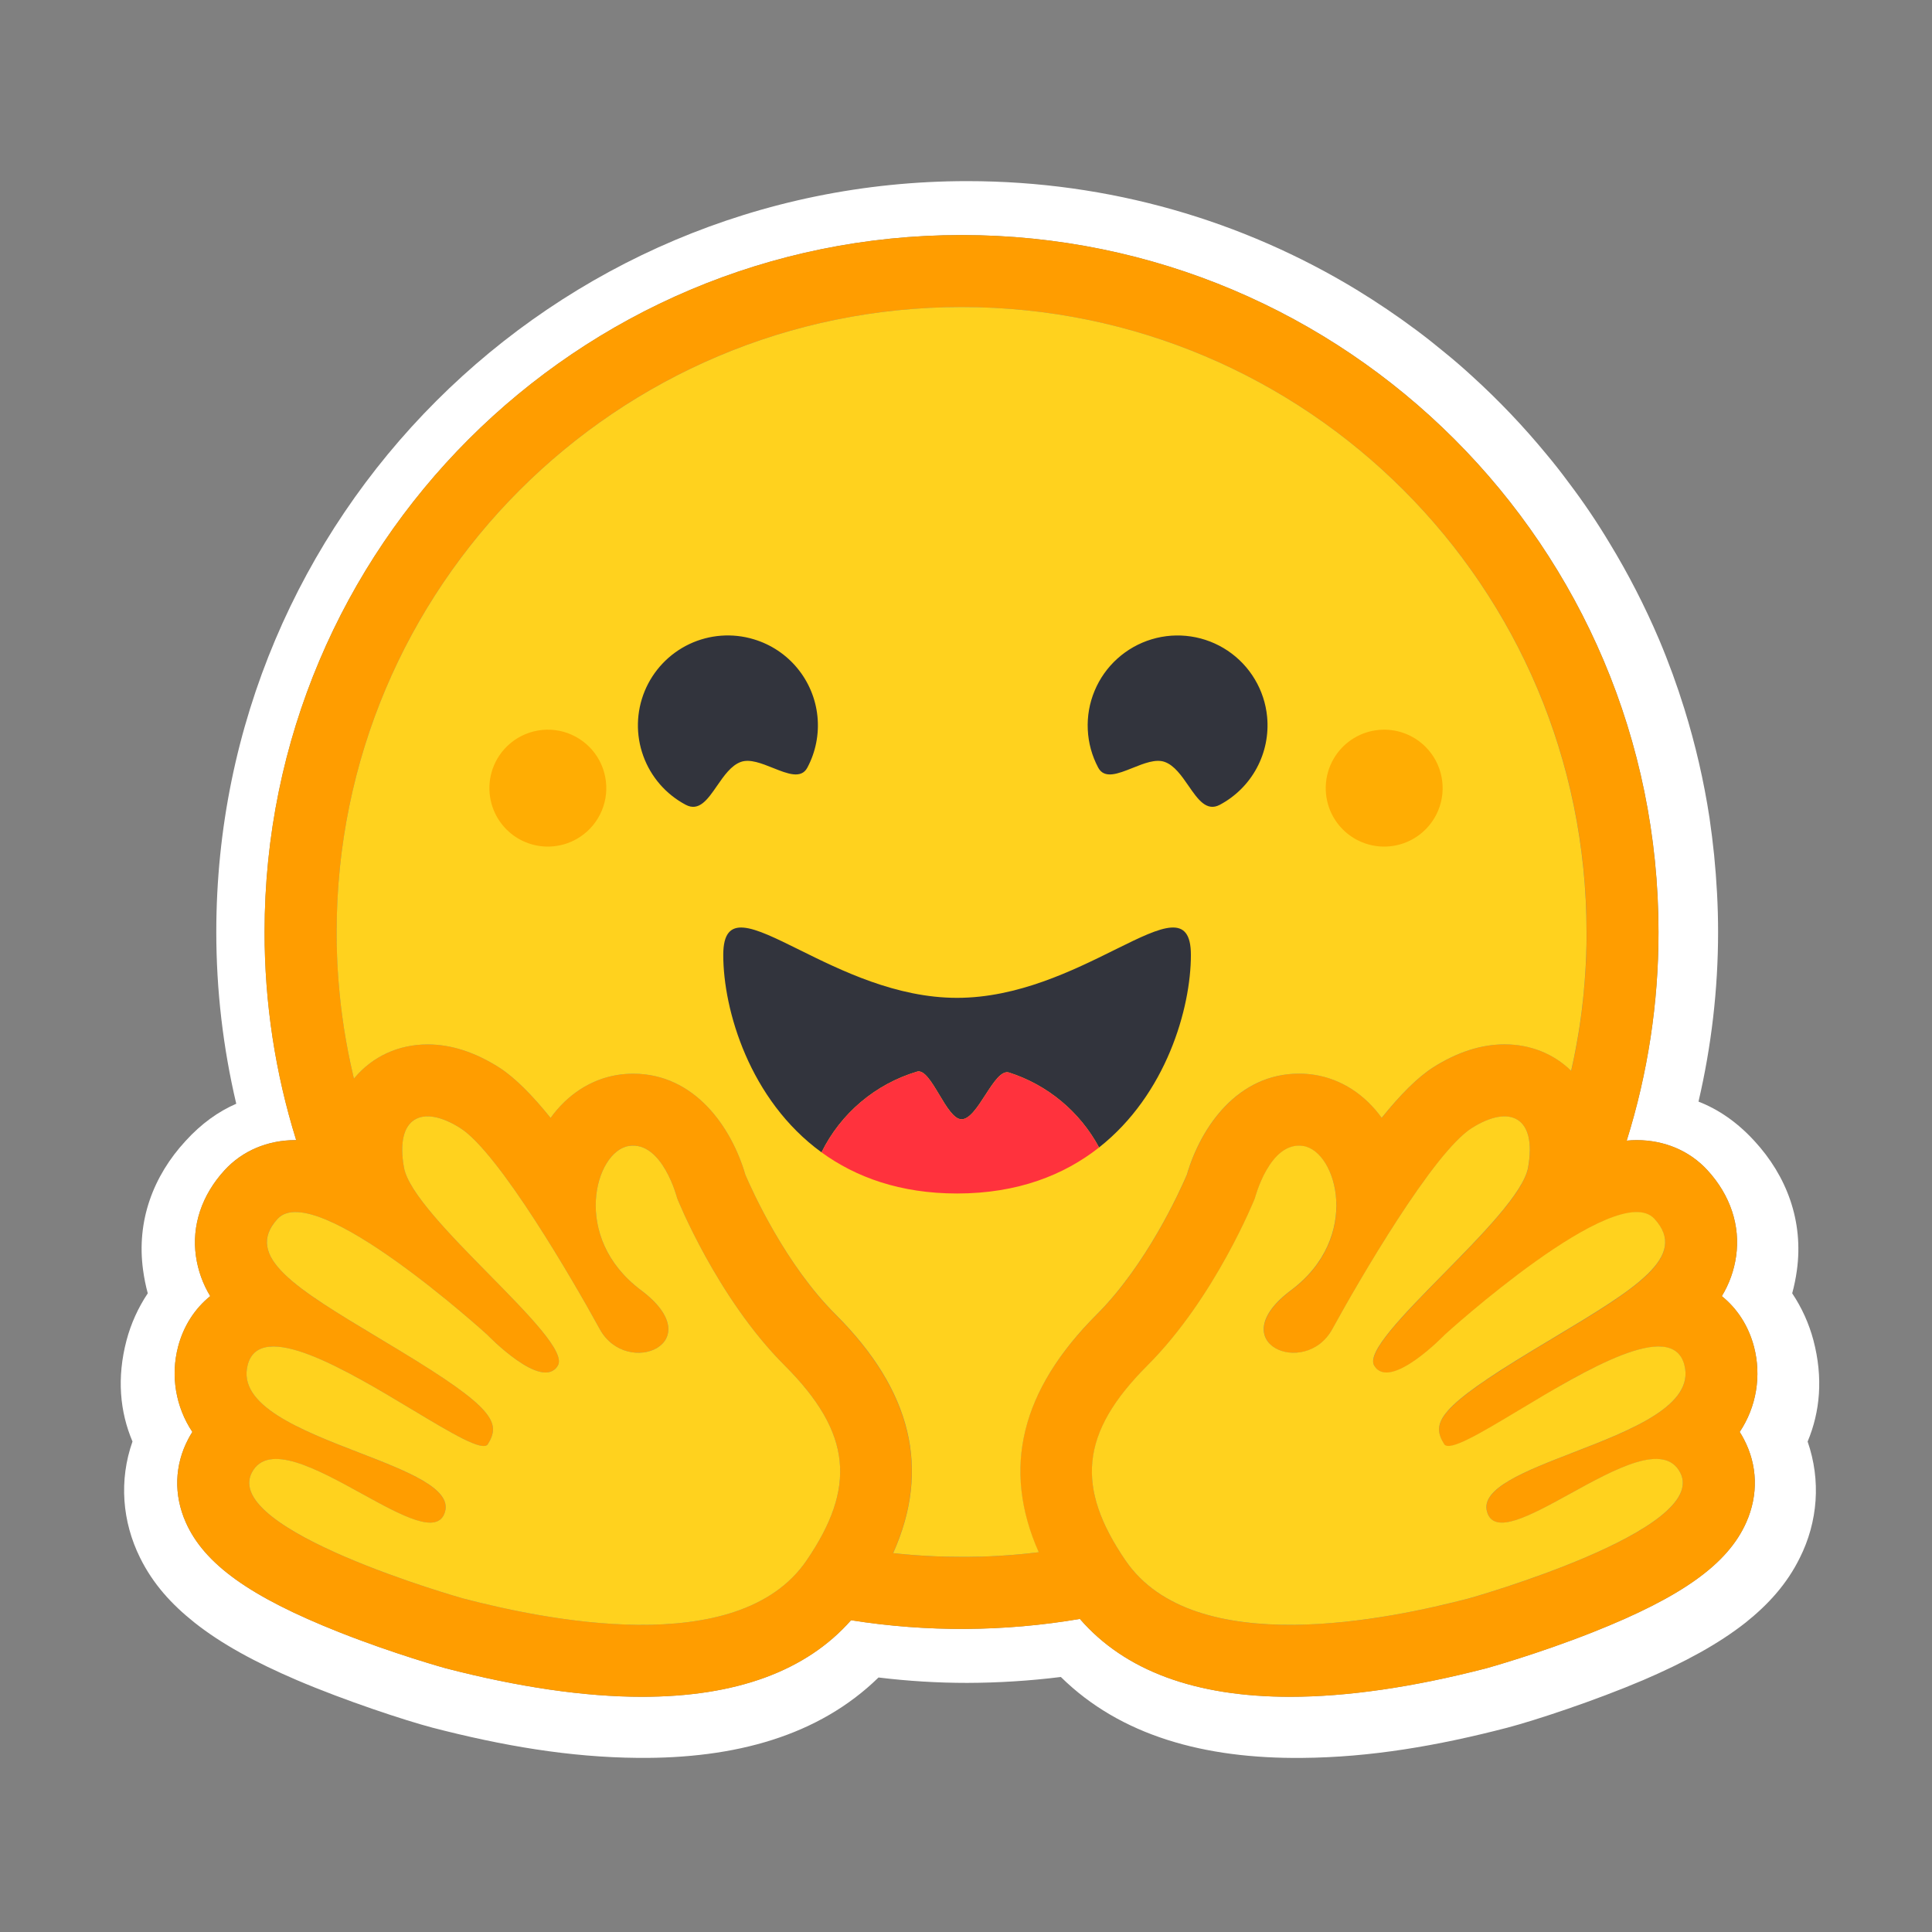
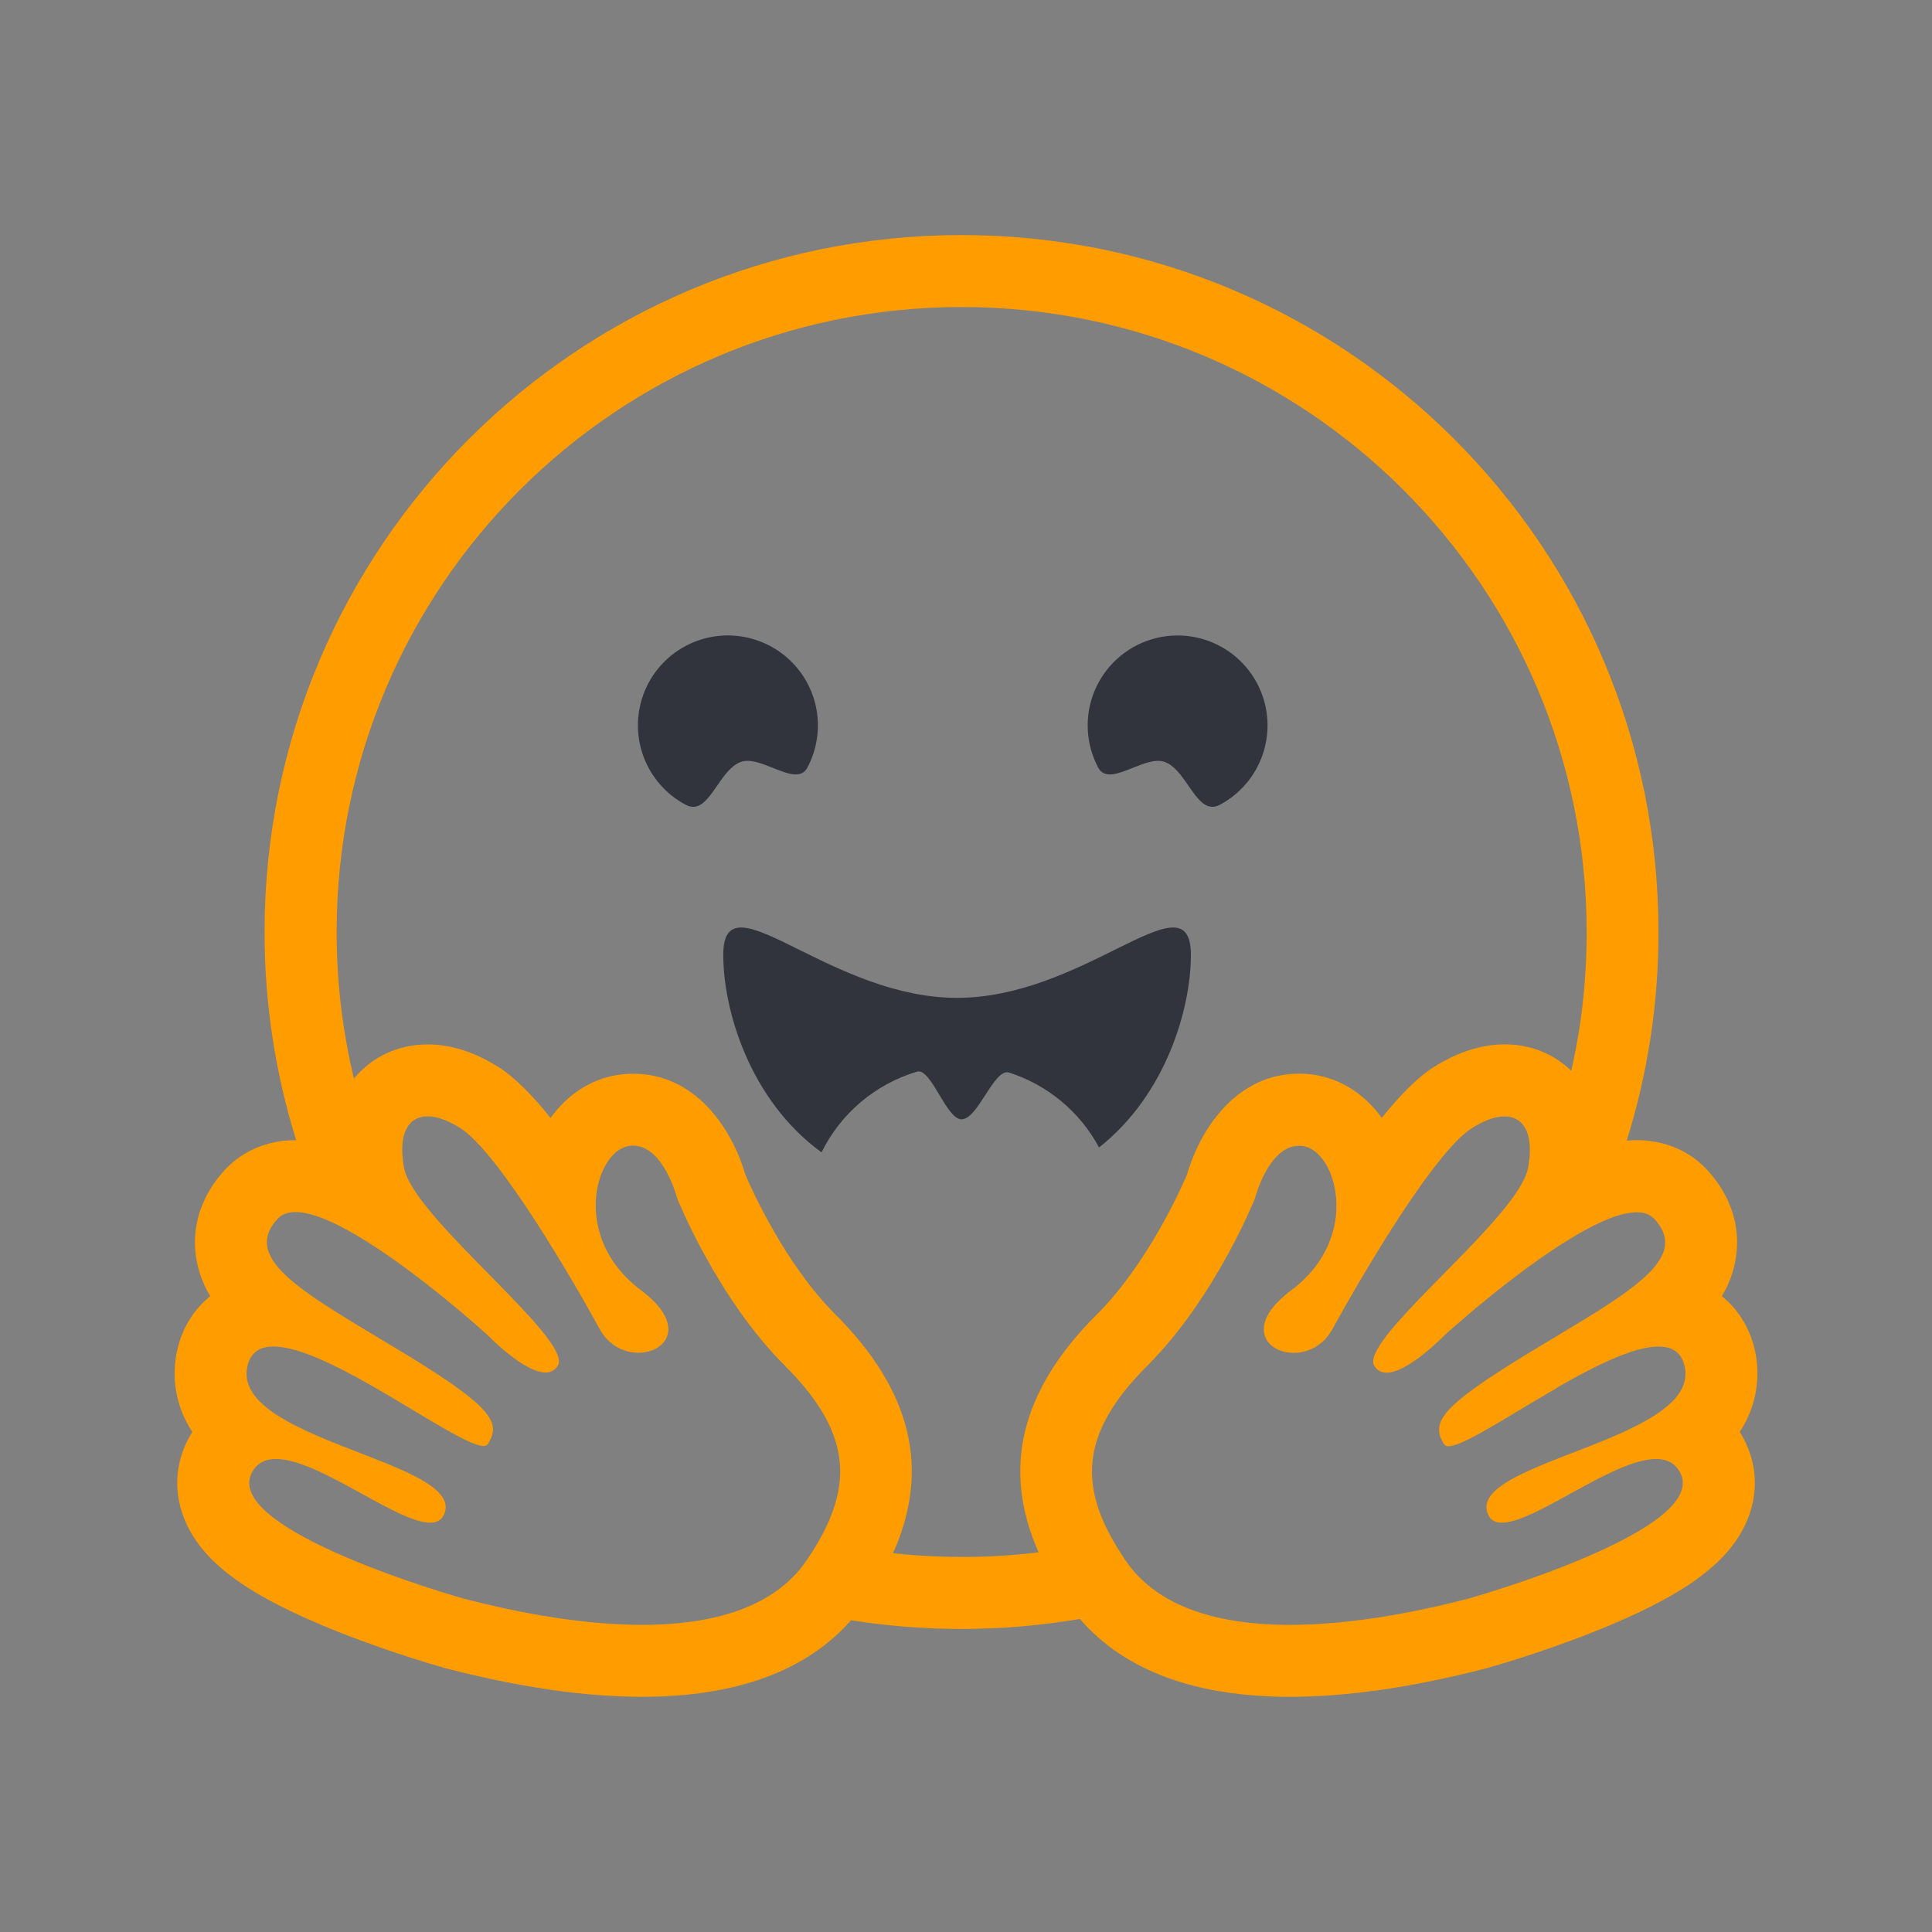
<svg xmlns="http://www.w3.org/2000/svg" width="64" height="64" viewBox="0 0 64 64" fill="none">
  <rect x="0" y="0" width="64" height="64" fill="#808080" stroke="none" />
-   <path d="M60.072 44.398C59.925 43.844 59.687 43.319 59.369 42.843C59.437 42.593 59.489 42.338 59.524 42.081C59.75 40.448 59.184 38.953 58.118 37.797C57.54 37.166 56.92 36.748 56.265 36.492C56.695 34.65 56.913 32.765 56.914 30.873C56.914 30.009 56.865 29.163 56.783 28.329C56.74 27.913 56.689 27.498 56.628 27.083C56.441 25.861 56.162 24.655 55.795 23.475C55.554 22.699 55.276 21.936 54.96 21.187C54.488 20.078 53.937 19.005 53.31 17.976C52.899 17.291 52.452 16.629 51.969 15.992C51.733 15.671 51.487 15.357 51.231 15.051C50.472 14.128 49.647 13.262 48.763 12.459C48.469 12.189 48.168 11.928 47.858 11.677C47.552 11.423 47.24 11.176 46.922 10.939C46.282 10.462 45.62 10.014 44.938 9.598C41.173 7.311 36.758 6 32.04 6C18.3 6 7.165 17.136 7.165 30.874C7.165 32.79 7.387 34.699 7.826 36.563C7.236 36.819 6.671 37.219 6.146 37.797C5.08 38.952 4.514 40.441 4.74 42.074C4.775 42.333 4.826 42.59 4.895 42.843C4.577 43.319 4.339 43.844 4.192 44.398C3.864 45.644 3.972 46.768 4.389 47.752C3.936 49.039 4.049 50.409 4.639 51.601C5.068 52.471 5.682 53.144 6.438 53.746C7.338 54.461 8.464 55.068 9.822 55.651C11.443 56.343 13.421 56.992 14.321 57.23C16.644 57.832 18.872 58.213 21.131 58.232C24.348 58.261 27.119 57.505 29.102 55.569C30.077 55.688 31.058 55.748 32.04 55.748C33.077 55.745 34.113 55.68 35.142 55.552C37.121 57.501 39.903 58.264 43.132 58.233C45.39 58.215 47.618 57.834 49.936 57.231C50.841 56.993 52.819 56.344 54.44 55.653C55.798 55.069 56.924 54.461 57.83 53.747C58.581 53.145 59.194 52.472 59.623 51.602C60.219 50.411 60.326 49.04 59.88 47.754C60.292 46.769 60.4 45.643 60.072 44.398ZM57.766 47.669C58.223 48.535 58.252 49.514 57.849 50.426C57.239 51.807 55.721 52.896 52.774 54.064C50.942 54.791 49.264 55.255 49.249 55.26C46.825 55.888 44.633 56.208 42.736 56.208C39.593 56.208 37.255 55.34 35.772 53.628C33.265 54.055 30.704 54.07 28.192 53.671C26.707 55.355 24.383 56.208 21.267 56.208C19.369 56.208 17.177 55.888 14.753 55.26C14.739 55.255 13.061 54.791 11.228 54.064C8.281 52.896 6.764 51.808 6.153 50.426C5.75 49.514 5.78 48.535 6.236 47.669C6.278 47.588 6.324 47.51 6.372 47.434C6.098 47.023 5.915 46.559 5.833 46.072C5.752 45.585 5.775 45.087 5.9 44.609C6.081 43.92 6.456 43.347 6.964 42.935C6.719 42.532 6.559 42.084 6.492 41.618C6.345 40.603 6.682 39.59 7.44 38.764C8.03 38.121 8.864 37.767 9.787 37.767H9.812C9.116 35.536 8.763 33.211 8.765 30.873C8.765 18.123 19.101 7.786 31.853 7.786C44.605 7.786 54.941 18.122 54.941 30.873C54.943 33.217 54.588 35.548 53.887 37.785C53.998 37.774 54.108 37.768 54.215 37.768C55.139 37.768 55.973 38.122 56.562 38.765C57.32 39.59 57.657 40.604 57.51 41.618C57.444 42.085 57.283 42.533 57.038 42.936C57.547 43.347 57.922 43.921 58.103 44.61C58.228 45.087 58.25 45.586 58.169 46.073C58.088 46.56 57.904 47.024 57.63 47.435C57.679 47.51 57.725 47.588 57.766 47.669Z" fill="white" />
  <path d="M57.63 47.435C57.904 47.024 58.088 46.56 58.169 46.073C58.25 45.586 58.228 45.087 58.103 44.61C57.922 43.921 57.547 43.347 57.038 42.936C57.283 42.533 57.444 42.085 57.51 41.618C57.657 40.604 57.32 39.59 56.562 38.765C55.973 38.122 55.139 37.768 54.215 37.768C54.108 37.768 53.998 37.774 53.887 37.785C54.587 35.548 54.942 33.218 54.939 30.875C54.939 18.124 44.603 7.787 31.852 7.787C19.102 7.787 8.764 18.123 8.764 30.875C8.762 33.212 9.115 35.537 9.811 37.769H9.786C8.863 37.769 8.029 38.122 7.439 38.765C6.682 39.59 6.345 40.604 6.491 41.618C6.558 42.085 6.719 42.533 6.964 42.936C6.455 43.347 6.08 43.921 5.899 44.61C5.774 45.088 5.751 45.586 5.833 46.073C5.914 46.56 6.098 47.025 6.372 47.435C6.323 47.511 6.278 47.59 6.236 47.67C5.78 48.537 5.75 49.516 6.153 50.427C6.764 51.809 8.281 52.897 11.228 54.066C13.06 54.792 14.739 55.257 14.753 55.261C17.177 55.89 19.369 56.209 21.267 56.209C24.383 56.209 26.707 55.357 28.192 53.673C30.704 54.071 33.265 54.056 35.773 53.63C37.255 55.342 39.593 56.209 42.736 56.209C44.633 56.209 46.825 55.89 49.249 55.261C49.264 55.257 50.941 54.792 52.774 54.066C55.721 52.897 57.239 51.809 57.849 50.427C58.252 49.516 58.223 48.537 57.766 47.67C57.725 47.589 57.679 47.51 57.63 47.435ZM27.13 51.036C27.002 51.26 26.865 51.478 26.72 51.69C26.336 52.252 25.831 52.682 25.245 53.001C24.125 53.612 22.707 53.825 21.267 53.825C18.991 53.825 16.659 53.293 15.352 52.954C15.287 52.937 7.338 50.692 8.344 48.78C8.514 48.459 8.792 48.331 9.143 48.331C10.56 48.331 13.141 50.441 14.249 50.441C14.497 50.441 14.672 50.335 14.743 50.078C15.216 48.383 7.561 47.67 8.205 45.216C8.319 44.782 8.628 44.605 9.061 44.605C10.935 44.605 15.14 47.9 16.019 47.9C16.087 47.9 16.135 47.88 16.161 47.839C16.165 47.832 16.169 47.826 16.172 47.82C16.585 47.138 16.349 46.642 13.521 44.91L13.249 44.745C10.137 42.862 7.953 41.728 9.195 40.376C9.338 40.22 9.541 40.151 9.787 40.151C10.079 40.151 10.432 40.248 10.821 40.412C12.464 41.105 14.742 42.996 15.694 43.82C15.844 43.95 15.992 44.081 16.14 44.214C16.14 44.214 17.345 45.466 18.073 45.466C18.241 45.466 18.383 45.4 18.48 45.237C18.996 44.366 13.682 40.339 13.382 38.677C13.179 37.551 13.524 36.981 14.164 36.981C14.468 36.981 14.839 37.11 15.248 37.37C16.519 38.176 18.971 42.391 19.869 44.031C20.17 44.58 20.684 44.812 21.147 44.812C22.066 44.812 22.784 43.899 21.231 42.738C18.898 40.992 19.717 38.138 20.83 37.962C20.878 37.955 20.926 37.951 20.974 37.951C21.987 37.951 22.433 39.696 22.433 39.696C22.433 39.696 23.743 42.985 25.993 45.233C28.034 47.273 28.319 48.948 27.13 51.036ZM34.405 51.422L34.288 51.435L34.089 51.458C33.984 51.469 33.88 51.48 33.774 51.489L33.672 51.498L33.578 51.506L33.445 51.517L33.299 51.528L33.152 51.537L33.12 51.539C33.082 51.541 33.043 51.544 33.005 51.546L32.956 51.549C32.91 51.551 32.865 51.553 32.819 51.555L32.66 51.562L32.516 51.567L32.42 51.57H32.371C32.341 51.57 32.311 51.571 32.281 51.572H32.234C32.204 51.572 32.174 51.572 32.144 51.573L32.022 51.575H31.851C31.717 51.575 31.583 51.573 31.45 51.571L31.341 51.568C31.311 51.568 31.28 51.567 31.249 51.566L31.134 51.562L30.992 51.557L30.864 51.551L30.831 51.55L30.709 51.543C30.674 51.541 30.641 51.54 30.607 51.537L30.528 51.533C30.429 51.526 30.33 51.52 30.231 51.512L30.127 51.504C30.083 51.5 30.039 51.496 29.996 51.492C29.945 51.488 29.894 51.483 29.843 51.478C29.757 51.47 29.672 51.462 29.586 51.452H29.582C30.831 48.667 30.199 46.066 27.676 43.545C26.021 41.892 24.921 39.452 24.692 38.917C24.23 37.331 23.007 35.568 20.975 35.568C20.803 35.568 20.632 35.582 20.462 35.608C19.572 35.748 18.794 36.261 18.239 37.032C17.639 36.286 17.056 35.693 16.529 35.358C15.734 34.853 14.94 34.598 14.168 34.598C13.203 34.598 12.341 34.994 11.74 35.712L11.725 35.731C11.713 35.684 11.702 35.636 11.691 35.589L11.69 35.582C11.575 35.093 11.479 34.6 11.402 34.104C11.402 34.101 11.402 34.097 11.4 34.094C11.394 34.057 11.388 34.019 11.383 33.981C11.366 33.871 11.35 33.759 11.335 33.648C11.329 33.598 11.322 33.547 11.316 33.497L11.297 33.345C11.291 33.294 11.286 33.249 11.28 33.2L11.279 33.188C11.257 32.992 11.238 32.795 11.222 32.598L11.216 32.522L11.206 32.393C11.203 32.358 11.2 32.322 11.199 32.287C11.199 32.279 11.197 32.27 11.197 32.262C11.19 32.163 11.184 32.064 11.179 31.965C11.177 31.913 11.174 31.862 11.171 31.81L11.166 31.675L11.165 31.634L11.16 31.509L11.158 31.403C11.158 31.36 11.155 31.318 11.155 31.276C11.154 31.233 11.153 31.187 11.153 31.142C11.152 31.097 11.153 31.053 11.151 31.008C11.15 30.964 11.151 30.919 11.151 30.875C11.151 19.441 20.421 10.171 31.856 10.171C43.29 10.171 52.56 19.441 52.56 30.875V31.142C52.56 31.186 52.558 31.231 52.557 31.276C52.557 31.312 52.556 31.349 52.555 31.386C52.555 31.419 52.553 31.452 52.552 31.484C52.552 31.526 52.55 31.567 52.548 31.609V31.612L52.543 31.758C52.541 31.8 52.539 31.843 52.537 31.885L52.536 31.915L52.528 32.05C52.512 32.341 52.49 32.631 52.462 32.92V32.924C52.458 32.971 52.453 33.019 52.448 33.066L52.436 33.179L52.411 33.398L52.397 33.51L52.38 33.64C52.374 33.688 52.368 33.736 52.361 33.783C52.353 33.836 52.345 33.889 52.337 33.942L52.319 34.068L52.296 34.21C52.289 34.257 52.28 34.304 52.272 34.351C52.263 34.398 52.256 34.445 52.247 34.492C52.231 34.586 52.214 34.68 52.196 34.774C52.168 34.914 52.14 35.054 52.111 35.194L52.081 35.332C52.071 35.378 52.06 35.425 52.05 35.471C51.467 34.905 50.696 34.596 49.845 34.596C49.072 34.596 48.278 34.852 47.483 35.356C46.956 35.691 46.373 36.284 45.773 37.03C45.217 36.259 44.439 35.747 43.55 35.606C43.38 35.58 43.209 35.566 43.037 35.566C41.005 35.566 39.782 37.329 39.319 38.915C39.09 39.45 37.989 41.891 36.333 43.546C33.812 46.058 33.176 48.648 34.405 51.422ZM55.779 45.846L55.771 45.87C55.75 45.925 55.726 45.979 55.699 46.031C55.679 46.069 55.657 46.106 55.632 46.142C55.587 46.21 55.537 46.275 55.483 46.337C55.47 46.351 55.458 46.365 55.444 46.379C55.424 46.4 55.404 46.421 55.384 46.441C55.016 46.805 54.455 47.125 53.822 47.418C53.75 47.45 53.677 47.483 53.603 47.516L53.53 47.548C53.481 47.57 53.432 47.591 53.381 47.612C53.332 47.634 53.281 47.655 53.23 47.676L53.078 47.739C52.721 47.885 52.356 48.025 52 48.163L51.847 48.222L51.697 48.281C51.597 48.32 51.498 48.359 51.401 48.398L51.255 48.457L51.113 48.515L51.043 48.545C50.996 48.564 50.95 48.584 50.905 48.603C49.857 49.053 49.102 49.51 49.261 50.078C49.265 50.094 49.27 50.109 49.276 50.124C49.29 50.167 49.309 50.206 49.334 50.244C49.348 50.266 49.364 50.287 49.382 50.306C49.569 50.5 49.908 50.469 50.335 50.315C50.395 50.293 50.455 50.27 50.514 50.246L50.552 50.231C50.65 50.189 50.753 50.143 50.859 50.093C50.885 50.08 50.912 50.068 50.939 50.054C51.462 49.798 52.054 49.454 52.642 49.141C52.877 49.014 53.116 48.893 53.357 48.779C53.914 48.517 54.438 48.331 54.858 48.331C55.056 48.331 55.23 48.371 55.375 48.464L55.4 48.48C55.491 48.545 55.567 48.627 55.624 48.723C55.636 48.741 55.647 48.761 55.657 48.78C55.865 49.175 55.691 49.584 55.284 49.985C54.893 50.37 54.285 50.747 53.594 51.096C53.542 51.122 53.491 51.148 53.439 51.173C51.382 52.184 48.688 52.944 48.65 52.954C47.932 53.14 46.906 53.384 45.749 53.567L45.578 53.594L45.55 53.598C45.42 53.617 45.291 53.636 45.161 53.653C45.029 53.67 44.895 53.687 44.761 53.702L44.737 53.704C44.25 53.76 43.762 53.797 43.273 53.815H43.266C43.089 53.822 42.912 53.825 42.735 53.825H42.531C42.261 53.821 41.992 53.809 41.722 53.788C41.716 53.788 41.709 53.788 41.703 53.787C41.607 53.779 41.511 53.77 41.414 53.76C41.315 53.749 41.215 53.737 41.116 53.724C41.051 53.715 40.986 53.705 40.921 53.694C40.855 53.684 40.788 53.673 40.723 53.661L40.633 53.644L40.626 53.643C40.531 53.625 40.437 53.605 40.343 53.583C40.288 53.571 40.234 53.559 40.18 53.544L40.148 53.536C40.121 53.529 40.095 53.522 40.068 53.515L40.054 53.511L39.97 53.487C39.939 53.478 39.908 53.469 39.878 53.46L39.867 53.457L39.788 53.432C39.758 53.423 39.728 53.413 39.698 53.404L39.625 53.379L39.571 53.36C39.519 53.342 39.467 53.323 39.416 53.304L39.368 53.285L39.328 53.269C39.25 53.237 39.173 53.205 39.097 53.171L39.046 53.146L39.038 53.142C39.02 53.134 39.002 53.126 38.984 53.118C38.949 53.101 38.914 53.084 38.879 53.066L38.868 53.061L38.818 53.034C38.729 52.987 38.641 52.938 38.555 52.885L38.508 52.856C38.485 52.842 38.461 52.827 38.438 52.811L38.377 52.771L38.312 52.725L38.272 52.697C38.231 52.668 38.19 52.637 38.15 52.606L38.086 52.557C38.061 52.536 38.036 52.516 38.011 52.495C37.99 52.477 37.969 52.459 37.949 52.441L37.947 52.44C37.925 52.421 37.904 52.401 37.882 52.381C37.861 52.362 37.839 52.342 37.819 52.322L37.816 52.32C37.794 52.299 37.773 52.278 37.752 52.257C37.731 52.235 37.709 52.214 37.689 52.192C37.668 52.17 37.647 52.148 37.627 52.126C37.607 52.103 37.588 52.083 37.569 52.061L37.563 52.053C37.544 52.032 37.526 52.01 37.508 51.988C37.469 51.941 37.431 51.894 37.394 51.845C37.358 51.796 37.321 51.745 37.286 51.694L37.253 51.644C37.208 51.578 37.164 51.512 37.122 51.445C37.09 51.397 37.059 51.348 37.029 51.299C37.01 51.268 36.991 51.237 36.973 51.206L36.965 51.194C36.947 51.163 36.93 51.134 36.913 51.104C36.903 51.088 36.894 51.072 36.885 51.055C36.876 51.038 36.865 51.021 36.856 51.004L36.84 50.977L36.831 50.959C36.812 50.927 36.794 50.894 36.777 50.86C36.769 50.846 36.761 50.831 36.752 50.816L36.728 50.769L36.703 50.722C36.642 50.6 36.584 50.475 36.529 50.349L36.51 50.303C36.497 50.272 36.486 50.241 36.473 50.211C36.467 50.196 36.461 50.182 36.456 50.167C36.426 50.091 36.399 50.015 36.374 49.938C36.365 49.91 36.356 49.883 36.348 49.856C36.328 49.794 36.311 49.731 36.295 49.668C36.275 49.594 36.258 49.52 36.244 49.446C36.241 49.431 36.238 49.416 36.235 49.401C36.221 49.328 36.21 49.255 36.2 49.181C36.198 49.167 36.197 49.152 36.195 49.138L36.19 49.093C36.184 49.036 36.18 48.977 36.177 48.919C36.177 48.904 36.176 48.89 36.175 48.876C36.174 48.846 36.173 48.818 36.173 48.789C36.158 47.621 36.748 46.499 38.011 45.237C40.261 42.989 41.571 39.7 41.571 39.7C41.571 39.7 41.606 39.562 41.679 39.364C41.689 39.336 41.7 39.308 41.712 39.278C41.755 39.167 41.803 39.057 41.856 38.951L41.867 38.93C41.912 38.84 41.962 38.751 42.015 38.665C42.028 38.645 42.04 38.626 42.054 38.605C42.094 38.546 42.136 38.488 42.181 38.432C42.205 38.402 42.231 38.372 42.258 38.343C42.269 38.331 42.279 38.32 42.29 38.309C42.42 38.174 42.569 38.064 42.738 38.006L42.759 37.999C42.773 37.994 42.788 37.99 42.802 37.986C42.819 37.981 42.836 37.977 42.853 37.974L42.861 37.972C42.896 37.965 42.932 37.961 42.968 37.958H42.971C42.99 37.958 43.01 37.956 43.029 37.956C43.053 37.956 43.076 37.956 43.1 37.959C43.124 37.961 43.148 37.964 43.173 37.967C43.376 38 43.569 38.12 43.735 38.307C43.798 38.378 43.855 38.454 43.904 38.535C43.937 38.587 43.968 38.643 43.997 38.701C44.009 38.726 44.02 38.748 44.031 38.772C44.06 38.834 44.085 38.897 44.108 38.961C44.161 39.111 44.201 39.266 44.228 39.423C44.251 39.561 44.264 39.7 44.269 39.84C44.271 39.915 44.271 39.99 44.269 40.066C44.254 40.421 44.181 40.771 44.054 41.102C44.042 41.133 44.029 41.163 44.017 41.194C43.992 41.256 43.964 41.316 43.934 41.376C43.912 41.421 43.889 41.466 43.864 41.511C43.848 41.541 43.83 41.571 43.813 41.601C43.769 41.676 43.722 41.751 43.671 41.825L43.64 41.869C43.519 42.037 43.385 42.195 43.238 42.341C43.093 42.486 42.938 42.62 42.773 42.742C42.609 42.864 42.455 42.999 42.312 43.146C41.901 43.577 41.806 43.957 41.898 44.245C41.913 44.291 41.932 44.335 41.956 44.376C41.983 44.424 42.016 44.467 42.053 44.507L42.068 44.522L42.083 44.537C42.097 44.551 42.113 44.565 42.13 44.579L42.146 44.592C42.186 44.623 42.228 44.65 42.272 44.674C42.285 44.681 42.296 44.688 42.31 44.694C42.358 44.717 42.407 44.737 42.457 44.753C42.471 44.758 42.485 44.762 42.499 44.767L42.517 44.771L42.541 44.778L42.563 44.783L42.586 44.788L42.608 44.792L42.63 44.796C42.646 44.799 42.662 44.801 42.678 44.803L42.694 44.806L42.722 44.809L42.74 44.81L42.769 44.812H42.785L42.816 44.814H42.91L42.968 44.81L43.006 44.807L43.042 44.803C43.05 44.803 43.058 44.801 43.066 44.799C43.176 44.783 43.283 44.754 43.385 44.713L43.429 44.694C43.453 44.684 43.477 44.672 43.5 44.66C43.548 44.636 43.595 44.609 43.639 44.579C43.702 44.538 43.761 44.492 43.816 44.442C43.829 44.43 43.842 44.418 43.855 44.406C43.861 44.4 43.867 44.394 43.873 44.387C43.885 44.375 43.897 44.363 43.909 44.35C43.997 44.253 44.072 44.147 44.135 44.033C44.669 43.061 45.23 42.103 45.815 41.161L45.895 41.032L45.977 40.904C46.017 40.839 46.058 40.774 46.099 40.71L46.14 40.647C46.276 40.433 46.414 40.222 46.555 40.012L46.638 39.887C46.805 39.639 46.972 39.398 47.137 39.169L47.219 39.056C47.399 38.808 47.586 38.566 47.781 38.329L47.858 38.237C47.87 38.221 47.882 38.206 47.896 38.191C47.921 38.161 47.947 38.132 47.972 38.104C47.984 38.089 47.996 38.075 48.009 38.061L48.083 37.978L48.119 37.938C48.156 37.898 48.192 37.861 48.228 37.824C48.252 37.8 48.275 37.775 48.298 37.752C48.437 37.611 48.59 37.484 48.754 37.374L48.793 37.349C48.829 37.325 48.867 37.302 48.906 37.281C49.552 36.914 50.086 36.887 50.394 37.195C50.581 37.381 50.684 37.69 50.678 38.12C50.678 38.139 50.678 38.158 50.677 38.178V38.199C50.677 38.219 50.675 38.238 50.673 38.258C50.673 38.283 50.671 38.307 50.668 38.332C50.666 38.356 50.664 38.375 50.662 38.397C50.662 38.403 50.661 38.409 50.66 38.415C50.658 38.434 50.656 38.454 50.653 38.473C50.653 38.479 50.653 38.485 50.651 38.491C50.648 38.517 50.644 38.542 50.64 38.568C50.637 38.593 50.633 38.616 50.628 38.64L50.621 38.68C50.614 38.719 50.605 38.757 50.594 38.795C50.572 38.866 50.547 38.935 50.516 39.002C50.474 39.094 50.427 39.184 50.376 39.272C50.348 39.32 50.318 39.368 50.288 39.416C50.257 39.464 50.224 39.514 50.19 39.564C50.104 39.687 50.014 39.808 49.921 39.927L49.879 39.98C49.727 40.17 49.57 40.355 49.408 40.536L49.357 40.594C49.288 40.67 49.218 40.748 49.147 40.825L49.093 40.884C49.057 40.923 49.02 40.962 48.984 41.001C48.948 41.04 48.91 41.08 48.873 41.12L48.76 41.238L48.647 41.357L48.532 41.476C48.455 41.556 48.377 41.636 48.3 41.715C47.192 42.852 46.025 43.984 45.63 44.69C45.603 44.736 45.579 44.783 45.558 44.832C45.502 44.96 45.478 45.07 45.494 45.159C45.5 45.188 45.51 45.216 45.525 45.242C45.547 45.28 45.574 45.316 45.605 45.347C45.62 45.361 45.635 45.375 45.651 45.387C45.733 45.444 45.831 45.474 45.931 45.472H45.962L45.994 45.469L46.026 45.465L46.052 45.462C46.056 45.461 46.06 45.461 46.063 45.459L46.087 45.455L46.094 45.453L46.121 45.448L46.13 45.445C46.14 45.443 46.149 45.44 46.159 45.438C46.168 45.435 46.181 45.431 46.193 45.428C46.241 45.413 46.288 45.396 46.334 45.376C46.358 45.366 46.382 45.356 46.406 45.344C46.418 45.339 46.43 45.333 46.442 45.327L46.478 45.309C46.566 45.264 46.651 45.214 46.734 45.161L46.77 45.137C46.783 45.129 46.795 45.121 46.807 45.112L46.843 45.088L46.862 45.075L46.915 45.038C46.964 45.004 47.01 44.969 47.056 44.934L47.06 44.931L47.133 44.874C47.233 44.795 47.329 44.715 47.415 44.64L47.472 44.59L47.477 44.585L47.508 44.558C47.578 44.495 47.641 44.436 47.693 44.387L47.715 44.366C47.733 44.349 47.751 44.332 47.766 44.318L47.797 44.287L47.808 44.277L47.843 44.242L47.863 44.221L47.865 44.219L47.875 44.21L47.887 44.199L47.891 44.196L47.901 44.186L47.957 44.137L47.988 44.109C48.005 44.095 48.021 44.08 48.037 44.065L48.074 44.032C48.081 44.027 48.087 44.021 48.094 44.015L48.133 43.98L48.191 43.93L48.221 43.904C48.34 43.8 48.484 43.675 48.651 43.535L48.719 43.477L48.831 43.383L48.946 43.287C49.096 43.162 49.258 43.029 49.429 42.892L49.541 42.802C49.637 42.726 49.735 42.648 49.834 42.57C49.874 42.539 49.915 42.507 49.957 42.476C50.058 42.397 50.16 42.319 50.264 42.241C50.498 42.064 50.74 41.887 50.984 41.714L51.089 41.641C51.163 41.591 51.236 41.54 51.309 41.49L51.376 41.446C51.507 41.357 51.639 41.27 51.773 41.186L51.84 41.144L51.905 41.103C51.971 41.062 52.037 41.022 52.102 40.983L52.168 40.944L52.298 40.868L52.426 40.794L52.452 40.78L52.554 40.724C52.596 40.701 52.638 40.679 52.68 40.658L52.743 40.626L52.804 40.595C52.825 40.585 52.846 40.574 52.867 40.564C53.004 40.496 53.144 40.434 53.286 40.377C53.324 40.361 53.362 40.346 53.401 40.333L53.513 40.294C53.546 40.283 53.579 40.272 53.61 40.262L53.621 40.259C53.638 40.254 53.655 40.249 53.672 40.244L53.677 40.243C53.712 40.233 53.746 40.224 53.781 40.216H53.783C53.88 40.193 53.978 40.176 54.077 40.166C54.123 40.161 54.168 40.159 54.214 40.159H54.237C54.268 40.159 54.297 40.161 54.327 40.164C54.34 40.164 54.353 40.167 54.367 40.168H54.372C54.385 40.17 54.398 40.172 54.411 40.175C54.424 40.177 54.437 40.18 54.45 40.183H54.454C54.467 40.185 54.478 40.189 54.492 40.193C54.561 40.212 54.627 40.242 54.688 40.281C54.718 40.301 54.745 40.322 54.771 40.347L54.779 40.354C54.783 40.358 54.788 40.363 54.792 40.368L54.806 40.382C54.916 40.497 55.006 40.629 55.075 40.773L55.085 40.797C55.108 40.852 55.127 40.908 55.14 40.966C55.178 41.143 55.163 41.327 55.096 41.495C55.071 41.562 55.04 41.628 55.004 41.69C54.919 41.833 54.818 41.966 54.704 42.087L54.679 42.113C54.643 42.151 54.605 42.189 54.566 42.227C54.548 42.245 54.53 42.262 54.512 42.279L54.456 42.33L54.426 42.356C54.356 42.419 54.283 42.48 54.21 42.539C54.165 42.575 54.121 42.611 54.075 42.645C53.915 42.767 53.752 42.886 53.586 42.999C53.486 43.068 53.385 43.136 53.283 43.203C53.032 43.367 52.778 43.528 52.522 43.684C51.984 44.015 51.388 44.368 50.753 44.752L50.589 44.852C50.408 44.962 50.239 45.067 50.078 45.167L49.998 45.218L49.846 45.315C49.744 45.38 49.644 45.445 49.543 45.511L49.462 45.564C49.422 45.59 49.383 45.616 49.343 45.642L49.305 45.667L49.187 45.746L49.124 45.789L48.983 45.887C48.869 45.968 48.763 46.045 48.666 46.118L48.629 46.145C48.572 46.189 48.515 46.233 48.459 46.278C48.374 46.346 48.297 46.411 48.228 46.474L48.194 46.505C48.175 46.523 48.156 46.54 48.138 46.558C48.125 46.57 48.113 46.582 48.1 46.594L48.083 46.612C48.044 46.651 48.005 46.691 47.968 46.732L47.95 46.753C47.91 46.8 47.875 46.844 47.845 46.888L47.831 46.907C47.807 46.942 47.785 46.978 47.765 47.015C47.76 47.024 47.755 47.034 47.75 47.043L47.737 47.071L47.728 47.091L47.722 47.105L47.711 47.134C47.694 47.18 47.683 47.228 47.676 47.276L47.674 47.294L47.672 47.309V47.395C47.672 47.403 47.672 47.41 47.674 47.417L47.675 47.43C47.675 47.437 47.677 47.444 47.678 47.452C47.679 47.459 47.681 47.472 47.683 47.482V47.483C47.685 47.493 47.687 47.502 47.69 47.512C47.692 47.521 47.694 47.532 47.697 47.542C47.703 47.562 47.709 47.581 47.716 47.6C47.72 47.611 47.724 47.622 47.729 47.634C47.729 47.636 47.731 47.638 47.732 47.64L47.742 47.663L47.755 47.693C47.77 47.724 47.786 47.755 47.804 47.785L47.822 47.816L47.84 47.847C47.844 47.852 47.847 47.857 47.852 47.862L47.858 47.868L47.864 47.874L47.871 47.88C47.882 47.887 47.893 47.893 47.905 47.897C47.911 47.899 47.918 47.901 47.924 47.902C48.082 47.938 48.406 47.808 48.836 47.58C48.861 47.567 48.887 47.553 48.913 47.539L49.044 47.468L49.108 47.432C49.154 47.408 49.2 47.38 49.248 47.353L49.335 47.304C49.904 46.977 50.583 46.556 51.286 46.145C51.352 46.107 51.418 46.068 51.484 46.03L51.617 45.945C51.771 45.857 51.926 45.77 52.081 45.684C52.277 45.576 52.474 45.471 52.673 45.37L52.804 45.304C52.89 45.261 52.975 45.22 53.06 45.179C53.223 45.102 53.389 45.028 53.556 44.958L53.647 44.921L53.658 44.917C54.143 44.725 54.583 44.606 54.938 44.606C55.015 44.605 55.092 44.612 55.168 44.625H55.17C55.194 44.629 55.217 44.634 55.239 44.64H55.243C55.302 44.654 55.358 44.675 55.412 44.703C55.487 44.741 55.554 44.793 55.611 44.855C55.638 44.884 55.661 44.916 55.681 44.949C55.72 45.008 55.75 45.071 55.771 45.138C55.78 45.164 55.788 45.189 55.795 45.216C55.853 45.423 55.847 45.643 55.779 45.846Z" fill="#FF9D00" />
-   <path fill-rule="evenodd" clip-rule="evenodd" d="M52.556 30.874C52.556 19.44 43.291 10.171 31.856 10.171C20.421 10.171 11.151 19.441 11.151 30.875L11.151 30.919C11.15 30.949 11.15 30.979 11.151 31.008C11.153 31.053 11.153 31.098 11.153 31.142L11.153 31.24L11.155 31.276C11.155 31.292 11.155 31.308 11.155 31.324C11.156 31.35 11.158 31.377 11.158 31.403L11.16 31.509L11.165 31.634L11.166 31.675L11.171 31.804L11.171 31.81C11.174 31.861 11.176 31.911 11.178 31.961L11.179 31.965C11.182 32.017 11.184 32.068 11.187 32.119C11.19 32.167 11.193 32.215 11.197 32.262L11.197 32.27C11.199 32.311 11.203 32.352 11.206 32.393L11.206 32.404L11.216 32.522L11.216 32.529C11.217 32.552 11.219 32.576 11.222 32.598C11.238 32.795 11.257 32.992 11.279 33.188L11.28 33.2L11.297 33.345L11.316 33.497L11.329 33.599L11.335 33.648C11.35 33.759 11.366 33.871 11.383 33.981L11.383 33.989L11.4 34.094C11.478 34.594 11.575 35.09 11.69 35.582L11.691 35.589L11.699 35.625L11.725 35.731L11.74 35.712C12.341 34.994 13.203 34.598 14.168 34.598C14.94 34.598 15.734 34.853 16.529 35.358C17.056 35.693 17.639 36.286 18.239 37.032C18.794 36.261 19.572 35.748 20.462 35.608C20.632 35.582 20.803 35.568 20.975 35.568C23.007 35.568 24.23 37.331 24.692 38.917C24.921 39.452 26.021 41.892 27.681 43.543C30.204 46.063 30.835 48.665 29.587 51.45H29.591C29.676 51.459 29.761 51.468 29.848 51.476C29.899 51.481 29.949 51.486 30.001 51.49L30.019 51.492L30.132 51.501L30.235 51.51C30.334 51.517 30.433 51.524 30.533 51.531L30.612 51.535L30.674 51.539L30.713 51.541L30.835 51.547L30.869 51.549L30.997 51.555L31.139 51.56L31.273 51.564C31.297 51.565 31.322 51.566 31.346 51.566L31.372 51.567C31.533 51.571 31.694 51.572 31.855 51.572H32.026L32.149 51.571C32.179 51.569 32.208 51.569 32.239 51.569H32.286L32.328 51.568C32.344 51.568 32.36 51.567 32.376 51.567H32.425L32.521 51.565L32.665 51.56L32.824 51.553C32.87 51.551 32.915 51.549 32.961 51.546L33.009 51.543L33.082 51.54L33.125 51.537L33.157 51.535L33.304 51.525L33.45 51.515L33.583 51.504L33.676 51.496L33.779 51.487C33.951 51.472 34.122 51.453 34.293 51.433L34.41 51.419C33.18 48.646 33.817 46.056 36.329 43.545C37.986 41.89 39.086 39.45 39.316 38.914C39.778 37.329 41.001 35.566 43.033 35.566C43.205 35.566 43.377 35.579 43.546 35.606C44.435 35.746 45.214 36.258 45.77 37.029C46.37 36.284 46.952 35.69 47.48 35.355C48.275 34.851 49.069 34.596 49.841 34.596C50.692 34.596 51.464 34.904 52.046 35.471C52.057 35.425 52.067 35.378 52.077 35.332L52.107 35.194C52.118 35.143 52.129 35.093 52.139 35.042C52.157 34.953 52.175 34.863 52.192 34.773C52.21 34.68 52.227 34.586 52.243 34.492L52.252 34.441C52.257 34.411 52.262 34.381 52.268 34.351C52.277 34.304 52.285 34.257 52.292 34.209L52.295 34.191L52.315 34.067L52.334 33.942V33.941C52.348 33.848 52.361 33.756 52.373 33.663L52.376 33.64L52.394 33.509L52.407 33.398L52.432 33.178L52.442 33.09L52.444 33.066C52.449 33.019 52.454 32.971 52.459 32.923V32.92C52.462 32.882 52.466 32.844 52.469 32.806C52.489 32.591 52.505 32.374 52.518 32.157C52.52 32.122 52.522 32.086 52.525 32.05V32.048L52.532 31.914L52.533 31.884C52.538 31.794 52.541 31.703 52.545 31.612V31.609L52.546 31.573C52.547 31.544 52.548 31.514 52.548 31.483L52.549 31.471C52.55 31.443 52.551 31.414 52.551 31.386L52.552 31.361C52.553 31.332 52.554 31.304 52.554 31.275L52.554 31.251C52.555 31.215 52.556 31.178 52.556 31.142V30.874ZM26.72 51.69C28.359 49.286 28.242 47.481 25.993 45.233C23.743 42.985 22.433 39.696 22.433 39.696C22.433 39.696 21.945 37.787 20.83 37.962C19.716 38.138 18.899 40.991 21.233 42.738C23.566 44.485 20.768 45.67 19.869 44.031C18.971 42.391 16.52 38.176 15.248 37.37C13.977 36.564 13.082 37.015 13.382 38.677C13.531 39.502 14.915 40.91 16.209 42.225C17.521 43.559 18.74 44.798 18.48 45.237C17.962 46.108 16.14 44.214 16.14 44.214C16.14 44.214 10.438 39.023 9.196 40.376C8.052 41.623 9.817 42.682 12.537 44.316C12.768 44.454 13.005 44.598 13.249 44.745C16.361 46.629 16.603 47.126 16.161 47.839C15.998 48.102 14.957 47.477 13.676 46.708C11.492 45.396 8.612 43.667 8.205 45.215C7.853 46.554 9.972 47.375 11.894 48.119C13.495 48.739 14.959 49.306 14.743 50.076C14.52 50.875 13.31 50.209 11.988 49.481C10.503 48.664 8.876 47.769 8.344 48.779C7.338 50.689 15.286 52.937 15.352 52.954C17.92 53.62 24.44 55.031 26.72 51.69ZM37.283 51.69C35.643 49.286 35.759 47.481 38.009 45.233C40.259 42.984 41.568 39.696 41.568 39.696C41.568 39.696 42.057 37.786 43.172 37.962C44.286 38.137 45.104 40.991 42.77 42.738C40.436 44.485 43.234 45.67 44.133 44.03C45.031 42.391 47.482 38.176 48.753 37.37C50.025 36.564 50.919 37.016 50.619 38.677C50.471 39.502 49.086 40.91 47.792 42.225C46.48 43.559 45.261 44.798 45.522 45.237C46.039 46.107 47.861 44.212 47.861 44.212C47.861 44.212 53.564 39.023 54.806 40.375C55.951 41.621 54.186 42.681 51.465 44.315C51.227 44.458 50.99 44.601 50.752 44.744C47.641 46.628 47.398 47.125 47.84 47.838C48.003 48.101 49.045 47.476 50.326 46.707C52.51 45.395 55.39 43.666 55.797 45.214C56.149 46.553 54.03 47.374 52.108 48.118C50.508 48.739 49.043 49.306 49.259 50.076C49.482 50.874 50.691 50.208 52.014 49.48C53.498 48.663 55.125 47.767 55.657 48.778C56.664 50.689 48.715 52.935 48.651 52.951C46.083 53.619 39.561 55.031 37.283 51.69Z" fill="#FFD21E" />
  <path fill-rule="evenodd" clip-rule="evenodd" d="M38.58 25.239C38.903 25.353 39.143 25.701 39.371 26.031C39.68 26.478 39.967 26.894 40.408 26.66C40.928 26.383 41.355 25.959 41.633 25.44C41.912 24.921 42.031 24.331 41.975 23.744C41.933 23.306 41.794 22.882 41.568 22.504C41.343 22.125 41.036 21.802 40.67 21.556C40.304 21.311 39.889 21.149 39.453 21.084C39.017 21.018 38.573 21.05 38.151 21.177C37.729 21.304 37.341 21.523 37.014 21.818C36.687 22.113 36.429 22.477 36.26 22.884C36.09 23.29 36.013 23.729 36.034 24.169C36.054 24.609 36.172 25.039 36.379 25.428C36.583 25.813 37.037 25.631 37.516 25.44C37.891 25.29 38.282 25.133 38.58 25.239ZM24.544 25.239C24.222 25.353 23.981 25.701 23.753 26.031C23.444 26.479 23.157 26.894 22.716 26.66C22.062 26.314 21.56 25.736 21.309 25.04C21.057 24.343 21.074 23.579 21.356 22.894C21.638 22.21 22.165 21.655 22.833 21.337C23.502 21.02 24.265 20.963 24.973 21.178C25.538 21.348 26.039 21.681 26.413 22.135C26.788 22.59 27.02 23.145 27.079 23.731C27.138 24.317 27.022 24.908 26.745 25.428C26.541 25.813 26.087 25.631 25.609 25.44C25.233 25.29 24.843 25.133 24.544 25.239ZM36.408 38.011C38.633 36.258 39.45 33.397 39.45 31.634C39.45 30.241 38.513 30.679 37.012 31.422L36.927 31.464C35.55 32.146 33.716 33.055 31.703 33.055C29.69 33.055 27.857 32.146 26.48 31.464C24.93 30.697 23.959 30.215 23.959 31.634C23.959 33.453 24.828 36.438 27.214 38.173C27.529 37.534 27.972 36.967 28.516 36.507C29.06 36.047 29.694 35.704 30.376 35.5C30.614 35.428 30.86 35.839 31.111 36.258C31.353 36.663 31.601 37.078 31.853 37.078C32.121 37.078 32.385 36.669 32.642 36.271C32.911 35.854 33.174 35.449 33.428 35.53C34.705 35.94 35.773 36.829 36.408 38.011Z" fill="#32343D" />
-   <path d="M36.408 38.011C35.25 38.924 33.709 39.536 31.704 39.536C29.82 39.536 28.346 38.996 27.214 38.173C27.529 37.534 27.972 36.967 28.516 36.507C29.06 36.047 29.694 35.704 30.376 35.5C30.844 35.36 31.34 37.078 31.853 37.078C32.402 37.078 32.931 35.371 33.428 35.53C34.705 35.94 35.773 36.829 36.408 38.011Z" fill="#FF323D" />
-   <path fill-rule="evenodd" clip-rule="evenodd" d="M19.224 27.718C18.959 27.895 18.655 28.004 18.338 28.035C18.021 28.067 17.701 28.019 17.407 27.897C17.172 27.8 16.958 27.657 16.779 27.477C16.599 27.297 16.456 27.084 16.359 26.849C16.237 26.554 16.19 26.235 16.221 25.918C16.252 25.601 16.361 25.297 16.538 25.032C16.751 24.713 17.054 24.465 17.407 24.319C17.761 24.172 18.151 24.134 18.526 24.208C18.902 24.283 19.247 24.468 19.518 24.738C19.789 25.009 19.973 25.355 20.047 25.73C20.122 26.106 20.084 26.495 19.937 26.849C19.791 27.203 19.542 27.505 19.224 27.718ZM46.929 27.718C46.664 27.895 46.36 28.004 46.043 28.035C45.726 28.067 45.406 28.019 45.112 27.897C44.877 27.8 44.663 27.657 44.483 27.477C44.303 27.297 44.161 27.084 44.063 26.849C43.942 26.554 43.895 26.235 43.926 25.918C43.957 25.601 44.066 25.297 44.243 25.032C44.402 24.794 44.612 24.594 44.858 24.447C45.103 24.299 45.378 24.209 45.663 24.181C45.949 24.152 46.236 24.188 46.506 24.285C46.775 24.381 47.02 24.536 47.222 24.739C47.493 25.01 47.678 25.355 47.752 25.73C47.827 26.106 47.789 26.495 47.642 26.849C47.495 27.203 47.247 27.505 46.929 27.718Z" fill="#FFAD03" />
</svg>